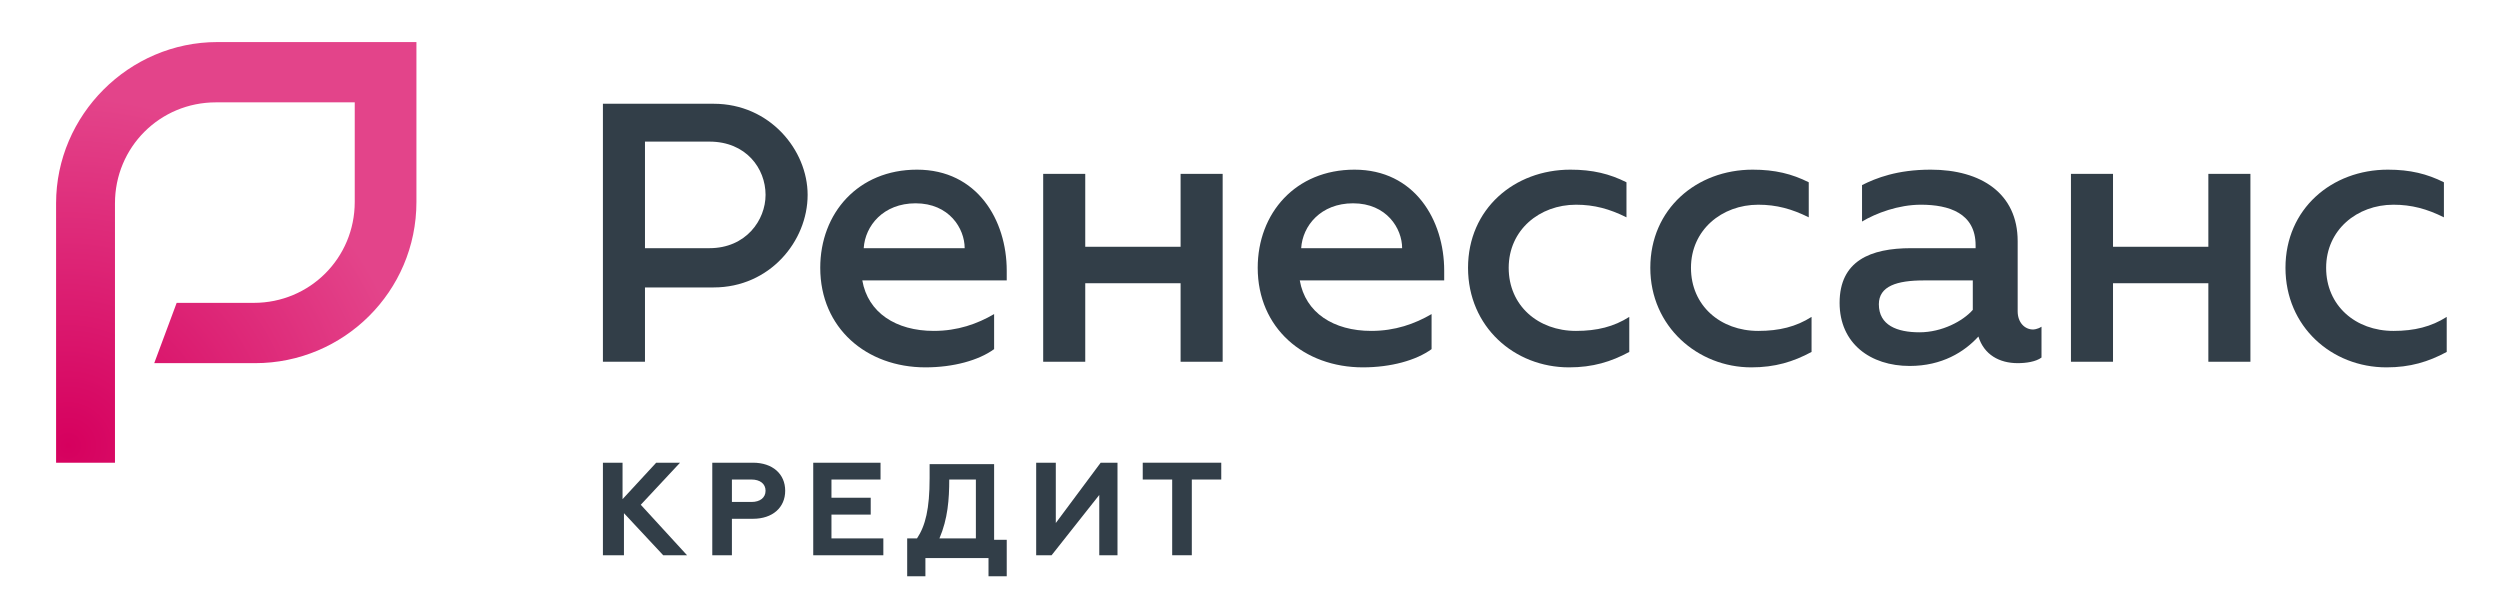
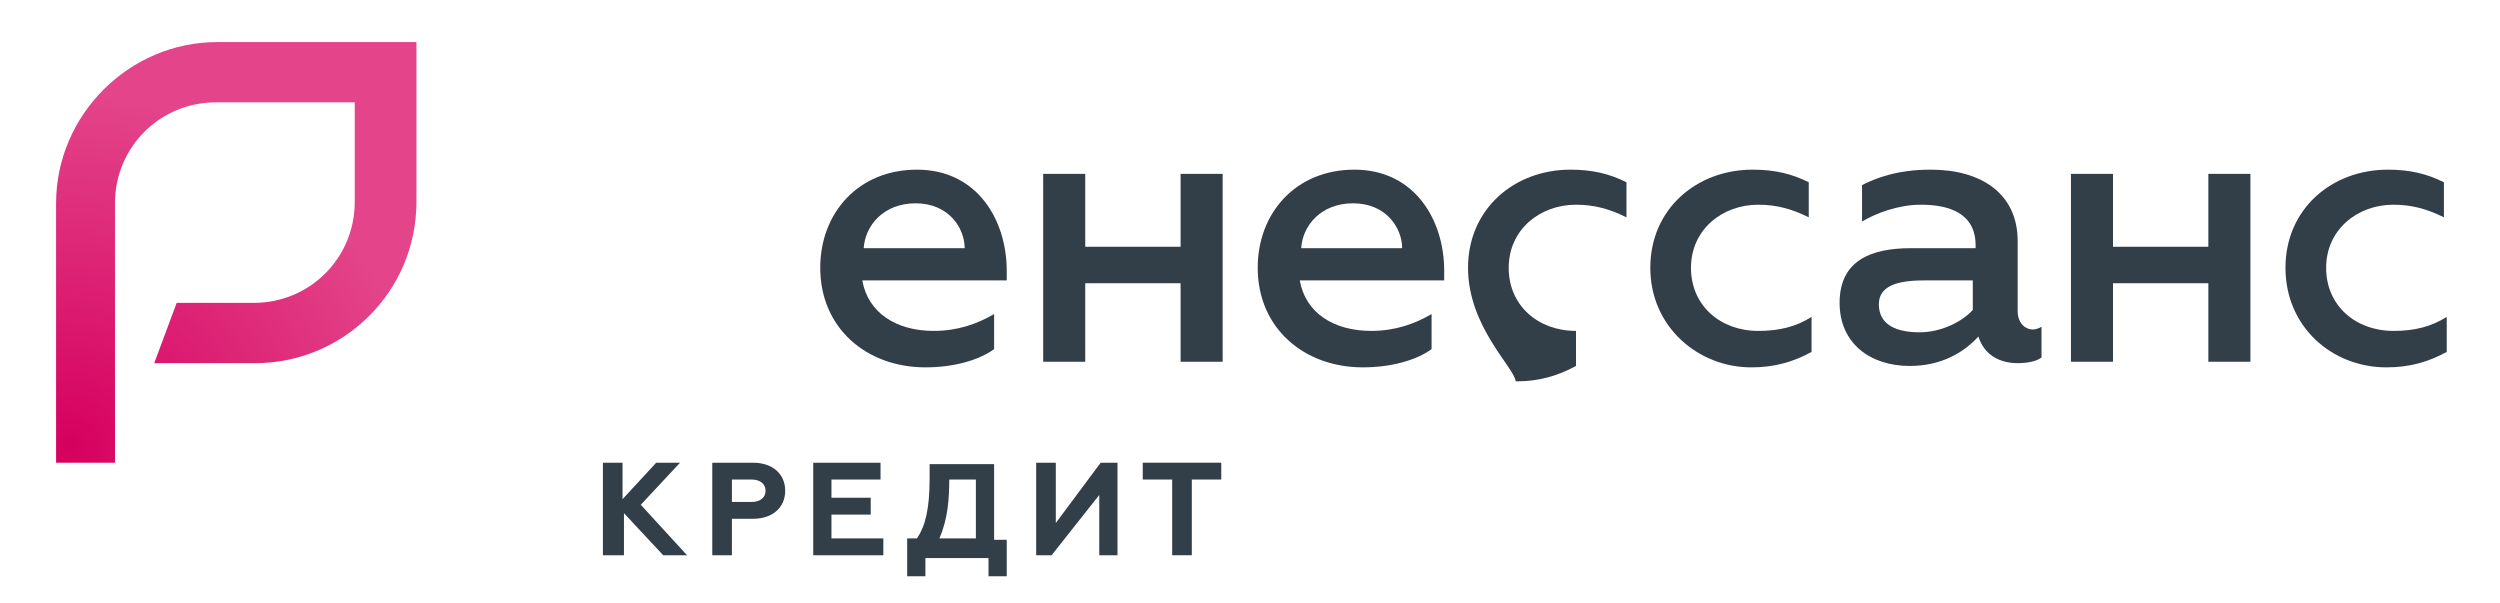
<svg xmlns="http://www.w3.org/2000/svg" version="1.1" id="Слой_1" x="0px" y="0px" viewBox="0 0 178.3 43" style="enable-background:new 0 0 178.3 43;" xml:space="preserve">
  <style type="text/css">
	.st0{fill:#323E48;}
	.st1{fill:url(#SVGID_1_);}
</style>
  <g>
    <g>
-       <path class="st0" d="M43,7.4h7.9c4,0,6.7,3.3,6.7,6.5c0,3.3-2.7,6.6-6.7,6.6H46v5.3h-3V7.4z M50.6,17.7c2.6,0,4-2,4-3.8    c0-1.9-1.4-3.8-4-3.8H46v7.6H50.6z" />
      <path class="st0" d="M58.5,19.1c0-3.9,2.7-7,6.9-7c4.3,0,6.4,3.6,6.4,7.2V20H61.5c0.4,2.3,2.4,3.6,5.1,3.6c1.7,0,3.1-0.5,4.3-1.2    v2.5c-1.1,0.8-2.9,1.3-4.9,1.3C61.8,26.2,58.5,23.4,58.5,19.1z M68.8,17.7c0-1.4-1.1-3.2-3.5-3.2c-2.3,0-3.6,1.6-3.7,3.2H68.8z" />
      <path class="st0" d="M74.4,12.4h3v5.2h6.8v-5.2h3v13.4h-3v-5.6h-6.8v5.6h-3V12.4z" />
      <path class="st0" d="M89.7,19.1c0-3.9,2.7-7,6.9-7c4.3,0,6.4,3.6,6.4,7.2V20H92.7c0.4,2.3,2.4,3.6,5.1,3.6c1.7,0,3.1-0.5,4.3-1.2    v2.5c-1.1,0.8-2.9,1.3-4.9,1.3C93,26.2,89.7,23.4,89.7,19.1z M100,17.7c0-1.4-1.1-3.2-3.5-3.2c-2.3,0-3.6,1.6-3.7,3.2H100z" />
-       <path class="st0" d="M104.7,19.1c0-4.2,3.3-7,7.3-7c1.6,0,2.8,0.3,4,0.9v2.5c-1.2-0.6-2.3-0.9-3.6-0.9c-2.6,0-4.8,1.8-4.8,4.5    s2.1,4.5,4.8,4.5c1.5,0,2.7-0.3,3.8-1v2.5c-1.3,0.7-2.6,1.1-4.3,1.1C108,26.2,104.7,23.3,104.7,19.1z" />
+       <path class="st0" d="M104.7,19.1c0-4.2,3.3-7,7.3-7c1.6,0,2.8,0.3,4,0.9v2.5c-1.2-0.6-2.3-0.9-3.6-0.9c-2.6,0-4.8,1.8-4.8,4.5    s2.1,4.5,4.8,4.5v2.5c-1.3,0.7-2.6,1.1-4.3,1.1C108,26.2,104.7,23.3,104.7,19.1z" />
      <path class="st0" d="M117.7,19.1c0-4.2,3.3-7,7.3-7c1.6,0,2.8,0.3,4,0.9v2.5c-1.2-0.6-2.3-0.9-3.6-0.9c-2.6,0-4.8,1.8-4.8,4.5    s2.1,4.5,4.8,4.5c1.5,0,2.7-0.3,3.8-1v2.5c-1.3,0.7-2.6,1.1-4.3,1.1C121.1,26.2,117.7,23.3,117.7,19.1z" />
      <path class="st0" d="M145.6,23.3v2.2c-0.4,0.3-1.1,0.4-1.7,0.4c-1.3,0-2.4-0.6-2.8-1.9c-1,1.1-2.6,2.1-4.9,2.1c-2.8,0-5-1.6-5-4.5    c0-3,2.2-3.9,5.1-3.9c2,0,4.6,0,4.6,0v-0.2c0-2.3-1.9-2.9-3.9-2.9c-1.6,0-3.2,0.6-4.2,1.2v-2.6c1-0.5,2.5-1.1,4.9-1.1    c3.6,0,6.2,1.7,6.2,5.1v5c0,0.8,0.5,1.3,1.1,1.3C145,23.5,145.3,23.5,145.6,23.3z M140.7,20c0,0-2.1,0-3.5,0    c-1.9,0-3.2,0.4-3.2,1.7c0,1.5,1.3,2,2.9,2c1.6,0,3.1-0.8,3.8-1.6V20z" />
      <path class="st0" d="M147.7,12.4h3v5.2h6.8v-5.2h3v13.4h-3v-5.6h-6.8v5.6h-3V12.4z" />
      <path class="st0" d="M163,19.1c0-4.2,3.3-7,7.3-7c1.6,0,2.8,0.3,4,0.9v2.5c-1.2-0.6-2.3-0.9-3.6-0.9c-2.6,0-4.8,1.8-4.8,4.5    s2.1,4.5,4.8,4.5c1.5,0,2.7-0.3,3.8-1v2.5c-1.3,0.7-2.6,1.1-4.3,1.1C166.3,26.2,163,23.3,163,19.1z" />
    </g>
    <g>
      <path class="st0" d="M43,33h1.4v2.6l2.4-2.6h1.7l-2.8,3l3.3,3.6h-1.7l-2.8-3v3H43V33z" />
      <path class="st0" d="M50.8,33h2.9c1.4,0,2.3,0.8,2.3,2s-0.9,2-2.3,2h-1.5v2.6h-1.4V33z M53.6,35.8c0.6,0,1-0.3,1-0.8    c0-0.5-0.4-0.8-1-0.8h-1.4v1.6H53.6z" />
      <path class="st0" d="M58,33h4.8v1.2h-3.5v1.3h2.8v1.2h-2.8v1.7H63v1.2H58V33z" />
      <path class="st0" d="M64.8,38.4h0.6c0.6-0.9,0.9-2.1,0.9-4.3v-1h4.6v5.4h0.9v2.6h-1.3v-1.3H66v1.3h-1.3V38.4z M69.6,38.4v-4.2    h-1.9c0,1.4-0.1,2.8-0.7,4.2H69.6z" />
      <path class="st0" d="M73.9,33h1.4v4.3l3.2-4.3h1.2v6.6h-1.3v-4.3L75,39.6h-1.1V33z" />
      <path class="st0" d="M87.1,33v1.2H85v5.4h-1.4v-5.4h-2.1V33H87.1z" />
    </g>
    <radialGradient id="SVGID_1_" cx="4.859" cy="31.793" r="24.887" gradientUnits="userSpaceOnUse">
      <stop offset="0" style="stop-color:#D6005E" />
      <stop offset="1" style="stop-color:#E3448A" />
    </radialGradient>
    <path class="st1" d="M8.3,33H4V14.5C4,8.2,9.2,3,15.5,3h14.2v11.4c0,6.4-5.2,11.5-11.5,11.5H11l1.6-4.3h5.5c4,0,7.2-3.2,7.2-7.2   V7.3h-9.9c-4,0-7.2,3.2-7.2,7.2V33z" />
  </g>
</svg>